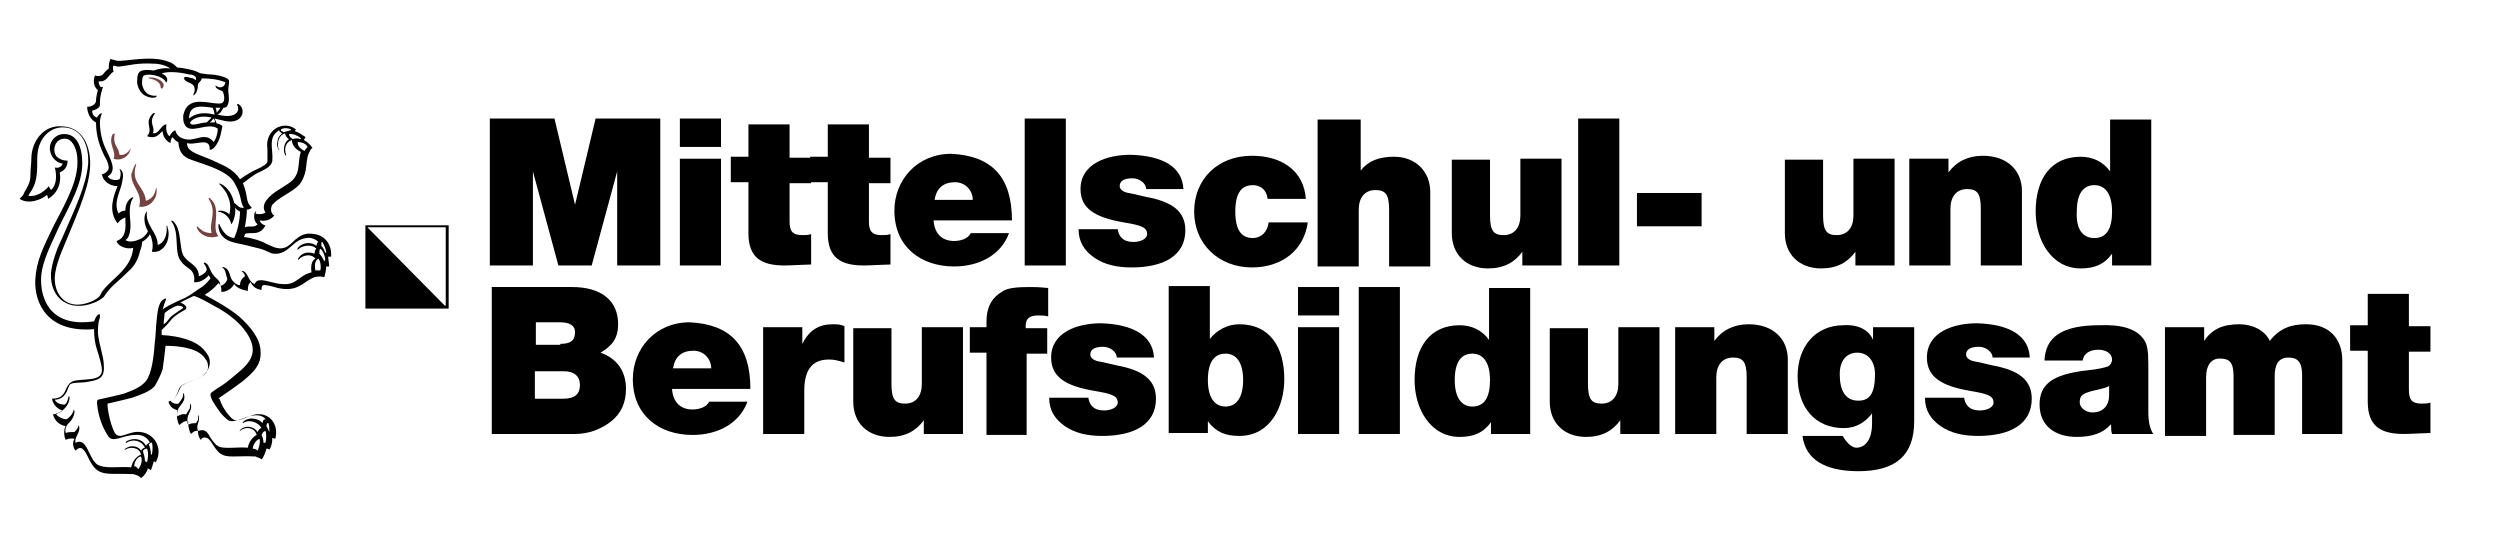
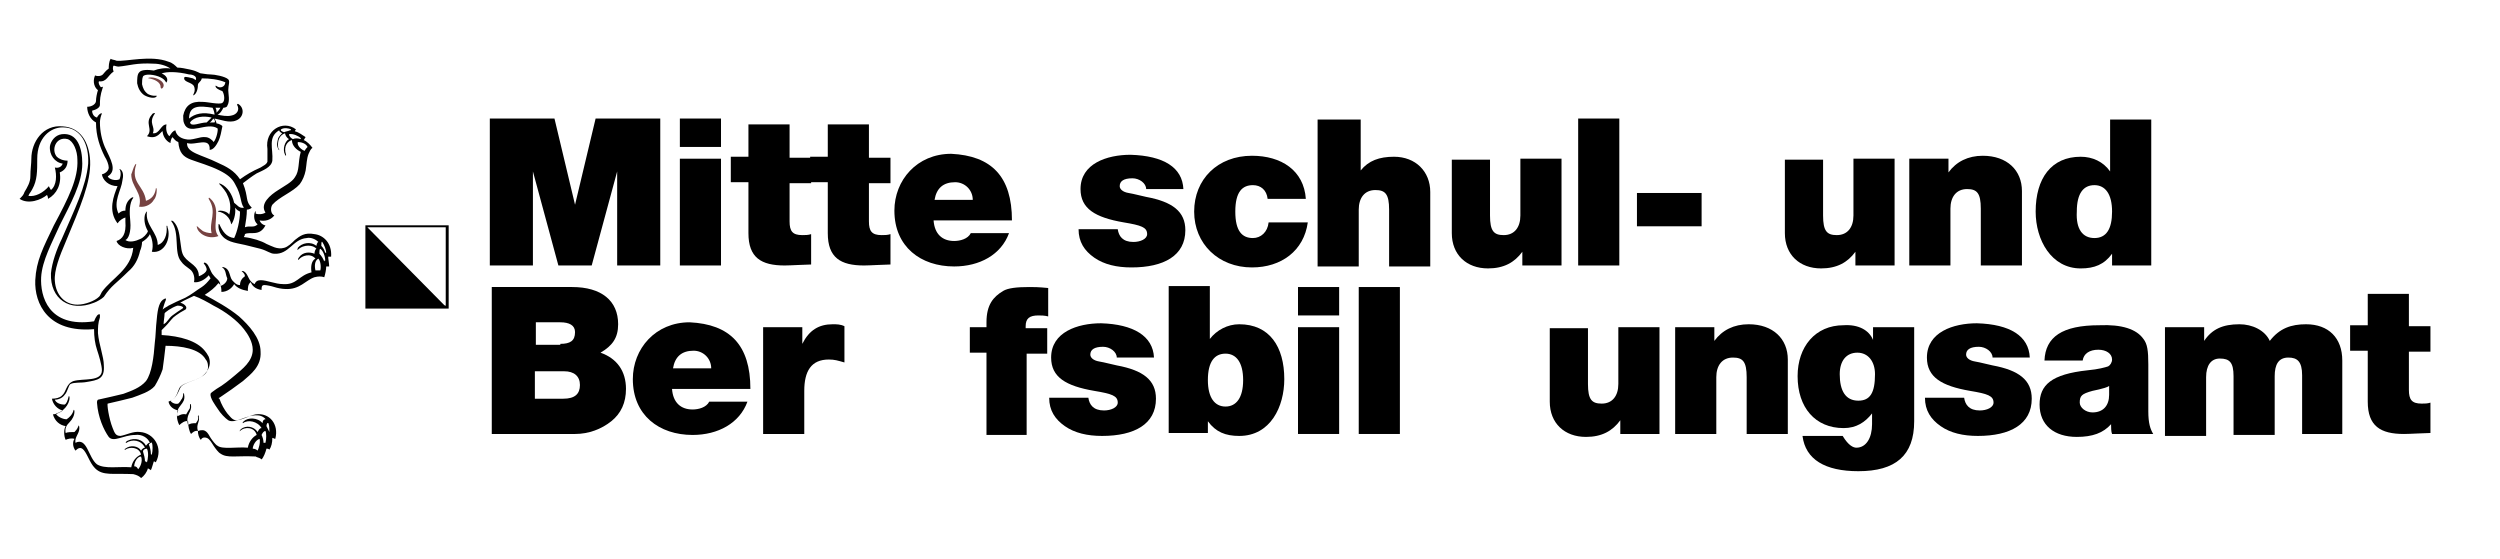
<svg xmlns="http://www.w3.org/2000/svg" version="1.1" id="Ebene_1" x="0px" y="0px" viewBox="0 0 255.2 57.1" style="enable-background:new 0 0 255.2 57.1;" xml:space="preserve">
  <style type="text/css">
	.st0{fill:#764241;}
</style>
  <polygon points="37.4,23.1 37.4,31.4 45.6,31.4 " />
  <path d="M37.3,31.5h8.5V23h-8.5V31.5z M37.5,23.2h8v8h-8V23.2z" />
  <path d="M13.7,47.6c0.2,0,0.3,0.1,0.4,0.3c0.2-0.2,0.5-0.8,0.3-1.3C14,46.6,13.7,47.2,13.7,47.6 M14.6,46.1c0.1,0.3,0.2,0.7,0.2,1  c0.1,0,0.1,0,0.2,0.1c0.1-0.3,0.2-1,0-1.4C14.8,45.8,14.6,45.9,14.6,46.1 M15.5,46.4c0.1-0.4,0.1-1,0-1.2c0-0.1-0.3,0.1-0.3,0.2  c0.1,0.2,0.2,0.6,0.2,0.9C15.4,46.4,15.4,46.4,15.5,46.4 M25.8,45.8c0.2,0,0.4,0.1,0.5,0.2c0.1-0.2,0.3-0.8,0.2-1.2  C26.1,44.9,25.8,45.5,25.8,45.8 M26.7,44.4c0.1,0.2,0.2,0.5,0.2,0.8c0.1,0,0.1,0,0.2,0c0.1-0.4,0.1-1,0-1.2  C26.9,44,26.8,44.2,26.7,44.4 M27.5,44.1c0-0.2,0-0.7-0.1-0.9c-0.1-0.1-0.2,0.1-0.2,0.3c0.1,0.2,0.2,0.4,0.3,0.6  C27.5,44.1,27.5,44.1,27.5,44.1 M18.1,31.2c-0.6,0.2-1.3,0.7-1.3,0.8c0,0.3-0.1,0.8-0.1,1.1c0.4-0.2,0.5-0.6,0.9-0.9  c0.8-0.6,1.1-0.7,1.1-0.8C18.6,31.2,18.2,31.2,18.1,31.2 M26.3,42.4c-1.1-0.1-2.3,0.9-3,0.5c-0.3-0.2-0.8-0.7-1.1-1.2  c-0.2-0.3-0.8-1.1-0.7-1.5c0-0.1,0.2-0.2,0.6-0.5c0.7-0.4,1.3-0.9,1.9-1.4c0.7-0.6,1.8-1.4,1.8-2.6c0-0.8-0.5-1.6-0.9-2.1  c-0.7-0.9-1.9-1.8-3.1-2.4c-0.5-0.3-1.4-0.8-2-1c-0.6,0.3-0.9,0.4-1.4,0.7c0.4,0.1,0.7,0.4,0.6,0.6c0,0.1-0.1,0.1-0.6,0.4  c-0.3,0.2-0.6,0.4-0.7,0.5c-0.3,0.3-0.5,0.6-0.8,0.9c-0.2,0.2-0.3,0.3-0.4,0.4c0,0.2,0,0.3,0,0.5c1.9,0.1,3.6,0.6,4.4,1.6  c0.1,0.1,0.3,0.4,0.4,0.6c0.4,1-0.3,1.8-0.8,2.1c-0.5,0.3-1.7,0.6-2,0.9c-0.3,0.2-0.3,0.7-0.6,1.1c-0.1,0.2-0.3,0.3-0.5,0.4  c0.1,0.2,0.5,0.4,0.8,0.3c0.1-0.1,0.2-0.2,0.3-0.4c0.1-0.1,0.2-0.3,0.2-0.6c0-0.1,0.1-0.1,0.1,0.1c0.2,1-0.9,1.1-0.7,2.2  c0.2-0.1,0.5-0.3,0.9-0.2c0.1-0.2,0.2-0.3,0.3-0.5c0.1-0.1,0.1-0.2,0.1-0.5c0-0.1,0.1-0.1,0.1,0.1c0.1,0.7-0.6,0.9-0.3,2  c0.2-0.2,0.5-0.2,0.8-0.2c0.1-0.2,0.3-0.3,0.2-0.7c0-0.1,0.1-0.2,0.1,0.1c0.1,0.5-0.3,0.7-0.1,1.4c0.8-0.3,1,0.2,1.3,0.7  c0.2,0.3,0.5,0.7,0.7,0.8c0.5,0.4,2,0.1,3.1,0.2c0.1-0.6,0.5-1.1,0.9-1.3c-0.2-0.8-1.2-0.9-1.7-0.4c-0.1,0.1,0-0.1,0.1-0.2  c0.5-0.4,1.3-0.3,1.7,0.3c0.1-0.2,0.2-0.4,0.4-0.4c-0.4-0.7-1.4-0.9-1.9-0.5c0,0-0.1-0.1,0.1-0.2c0.4-0.4,1.4-0.4,1.9,0.2  c0-0.2,0.1-0.4,0.3-0.4C27.1,42.7,26.7,42.4,26.3,42.4 M32.5,26.4c-0.4,0.2-0.4,0.8-0.3,1.2c0.2,0,0.3,0,0.5,0  C32.8,27.2,32.7,26.6,32.5,26.4 M33.2,26.6c0-0.4-0.2-1-0.5-1.2c-0.1,0-0.1,0.3-0.1,0.5c0.2,0.2,0.4,0.5,0.5,0.8  C33.1,26.6,33.1,26.6,33.2,26.6 M32.8,25.1c0.2,0.2,0.3,0.4,0.4,0.7c0,0,0.1,0,0.1,0c0-0.3-0.2-0.8-0.4-1.1  C32.8,24.6,32.8,24.9,32.8,25.1 M31.4,15c-0.2-0.4-0.7-0.5-1-0.5c-0.1,0.4,0.4,0.8,0.7,0.9C31.2,15.2,31.3,15.1,31.4,15 M30.7,14.1  c-0.2-0.2-0.8-0.5-1.2-0.4c0,0.2,0.2,0.4,0.4,0.5c0.2-0.1,0.5-0.1,0.8,0C30.7,14.1,30.7,14.1,30.7,14.1 M28.4,15.2  c-0.2-0.4-0.1-0.7,0-1.1c0.1-0.2,0.3-0.4,0.4-0.5c-0.2-0.1-0.3-0.2-0.3-0.3c-1.2,0.7-0.6,1.9-0.7,3.1c-0.1,0.7-1,1-1.6,1.3  c-0.5,0.3-1,0.7-1.4,1c0.6,1.5,0.2,1.8,0.9,2.5c-0.1,0.1-0.3,0.2-0.5,0.2c0,0.6-0.1,1.2-0.2,1.8c0.5-0.2,0.9,0.1,1.3-0.3  c-0.4-0.3-0.4-0.9-0.3-1.2c0.1-0.2,0.1-0.2,0.1-0.1c0,0.1,0,0.2,0,0.2c0.2,0.1,0.7,0.1,1-0.1c-0.6-0.9,0.5-1.8,1.3-2.3  c0.6-0.4,1.4-0.8,1.7-1.3c0.5-0.7,0.3-1.5,0.6-2.6c-0.4-0.2-0.9-0.6-0.9-1.2c-0.4,0.1-0.9,0.6-0.6,1.5c0,0.2,0,0.1-0.1,0  c-0.3-0.6,0-1.4,0.4-1.6c-0.2-0.1-0.4-0.4-0.4-0.6c-0.6,0.2-0.8,0.8-0.7,1.5C28.6,15.4,28.5,15.4,28.4,15.2 M29.7,13.2  c-0.2-0.1-0.7-0.2-1,0c-0.1,0.1,0,0.2,0.3,0.3c0.2-0.1,0.4-0.1,0.6-0.2C29.7,13.3,29.7,13.3,29.7,13.2 M21.8,12.1c0,0,0,0-0.1,0.1  c-0.1,0.1-0.1,0.2-0.3,0.3c0.1,0,0.4,0,0.5,0C22,12.4,21.9,12.2,21.8,12.1 M19.4,12.5c0.1,0.5,1,0,1.7,0c0.2-0.2,0.4-0.4,0.5-0.5  C20.8,11.8,19.8,11.9,19.4,12.5 M22,11c0.1,0.2,0.1,0.3,0.1,0.4c0,0.1,0,0.1,0,0.1c0.1-0.1,0.3-0.3,0.4-0.5C22.4,11,22.1,11,22,11   M19.3,12.1c0.6-0.5,1.4-0.7,2.6-0.4c0-0.2-0.1-0.5-0.2-0.7C20.4,10.8,19.3,10.7,19.3,12.1 M15.7,6.5c-1.8-0.1-2.5,0.2-3.6,0.3  c-0.2,0-0.4-0.1-0.5-0.1c-0.1,0.1-0.1,0.4,0,0.6c-0.6,0.4-0.7,1.1-1.5,1c-0.1,0.2,0.1,0.5,0.2,0.6c0.1,0,0.3-0.1,0.2,0  c-0.3,0.9-0.3,1.3-0.3,1.8c0,0.3-0.4,0.5-0.8,0.6c0,0.2,0.1,0.6,0.5,0.7c0.2-0.4,0.5-0.5,0.5-0.4c-0.1,0.2-0.2,0.6-0.2,0.9  c0,0.9,0.2,1.8,0.5,2.5c0.6,1.3,1.3,2.4,0.3,3c0.1,0.3,0.8,0.5,1.2,0.3c0.2-0.5,0.1-0.9,0-1c0,0,0-0.1,0.1,0  c0.3,0.2,0.3,0.7,0.2,1.1c-0.1,1-1,2.2-0.4,3.4c0.2-0.2,0.4-0.3,0.7-0.3c0-0.6,0.2-1,0.6-1.3c0.2-0.1,0.2-0.1,0.2,0  c-0.4,0.5-0.4,1.5-0.3,2.4c0.1,1.1-0.2,1.8-0.5,1.9c0.4,0.3,1.1,0.1,1.5-0.1c0.3-0.1,0.7-0.5,0.8-0.8c-0.4-0.7-0.4-1.3-0.3-1.7  c0.1-0.3,0.3-0.4,0.2-0.3c-0.2,1.4,1.1,2.1,1.1,3.4c0.7-0.2,1-1.1,0.9-1.9c0-0.1,0.1-0.1,0.1,0.1c0.4,1.1-0.3,2.7-1.6,2.5  c0.2-0.7,0-1.4-0.2-1.8c-0.2,0.4-0.5,0.6-0.8,0.8c0,0.3-0.1,0.7-0.2,0.9c-0.2,0.9-0.6,1.6-1.2,2.1c-1.3,1.3-1.7,1.4-2.5,2.6  c-0.2,0.2-0.7,0.5-1,0.6c-2.5,1-4.5-0.4-4.4-3c0.1-1.1,0.6-2.5,1.1-3.5c1.3-3,2.5-5.4,2.7-7.7c0.1-1.9-0.7-3.7-2.6-3.7  c-1.3,0-2.6,1.1-2.6,3.2c0,1.3,0,2.2-0.5,3.1C3.1,19.7,3,19.7,2.9,20C3.6,20.1,4.4,19.7,5,19c0,0.1,0.1,0.2,0.2,0.4  c0.6-0.5,0.6-1.5,0.4-2.3c0.4,0.1,0.7-0.1,0.8-0.4c-0.8-0.1-1.4-0.9-1.3-1.8c0.1-0.5,0.5-1.1,1.2-1.2c1.6-0.2,2.1,1.4,2.1,3  c0,2-1.2,4.1-2.3,6.3c-0.8,1.8-1.8,3.6-1.9,5.3c-0.1,1.9,0.7,5.2,5.4,4.5c0.2-0.5,0.4-0.8,0.6-0.7c0,0,0,0.1,0,0.3  C10,33,10,33.4,10,34c0.1,1.2,0.6,2.4,0.6,3.3c0.1,1.4-0.6,1.5-1.8,1.7c-0.5,0.1-1.2,0-1.6,0.2C7,39.3,6.9,40,6.6,40.3  c-0.2,0.3-0.6,0.5-1,0.5c0.1,0.3,0.5,0.5,1,0.5c0.2-0.1,0.3-0.4,0.4-0.8c0-0.1,0.1-0.1,0.1,0.1c0,0.7-0.7,1.5-1.4,1.6  c0.1,0.3,0.7,0.6,1.1,0.6c0.3-0.2,0.6-0.5,0.7-0.9c0-0.1,0.1-0.1,0.1,0.1c0,0.4-0.2,0.8-0.5,1.1c-0.3,0.3-0.5,0.6-0.4,1.1  c0.2-0.1,0.6-0.1,0.9-0.1C7.7,44,7.9,43.8,8,43.5c0-0.1,0.1-0.1,0.1,0.2c0,0.6-0.5,0.9-0.4,1.5c1.2-0.6,1.3,1.5,2.2,2.2  c0.8,0.5,2.2,0.2,3.5,0.3c0.1-0.6,0.5-1.1,1-1.3c-0.2-0.8-1.2-0.8-1.6-0.5c-0.1,0.1-0.1-0.1,0-0.1c0.5-0.4,1.3-0.3,1.6,0.2  c0.1-0.2,0.3-0.3,0.4-0.3c-0.4-0.8-1.3-0.9-1.9-0.5c-0.1,0.1-0.1-0.1,0.1-0.2c0.8-0.4,1.6-0.1,1.9,0.5c0.1-0.1,0.2-0.3,0.4-0.3  c-0.2-0.5-0.8-0.9-1.5-0.8c-1.2,0-2.2,0.8-2.7,0.2c-0.5-0.7-1.1-2-1.2-3.5c0-0.1,0-0.2,0.1-0.3c0.9-0.2,1.8-0.4,2.6-0.6  c0.8-0.3,1.7-0.6,2.3-1.3c0.6-0.8,0.8-2.5,0.9-3.9c0.1-0.7,0.1-1.6,0.2-2.4c0.1-1.2,0.3-1.9,0.8-2.1c0.1-0.1,0.2,0,0.1,0.2  c-0.1,0.2-0.2,0.6-0.3,0.9c0.2-0.2,0.5-0.3,0.6-0.4c0.6-0.3,1-0.5,1.7-0.8c0.6-0.3,1.2-0.8,1.7-1.1c0.3-0.2,0.6-0.5,0.9-0.9  c-0.1-0.1-0.1-0.2-0.2-0.3c-0.3,0.4-1,0.8-1.5,0.7c0.1-0.4,0-1-0.4-1.3c-0.4-0.3-0.7-0.5-0.9-0.8c-0.8-0.9-0.1-2.9-1-4.1  c-0.1-0.1,0.1-0.1,0.2,0c0.5,0.5,0.6,1.2,0.7,2c0.1,0.6,0.1,1.2,0.4,1.6c0.5,0.7,1.5,0.9,1.5,2c0.3-0.1,0.8-0.4,0.8-0.7  c0-0.1-0.1-0.4-0.3-0.6c0,0,0-0.1,0.1-0.1c0.3,0.1,0.4,0.4,0.5,0.6c0.1,0.2,0.2,0.5,0.4,0.7c0.3,0.4,0.7,0.5,0.7,1.1  c0.3-0.1,0.7-0.4,0.7-0.8c-0.2-0.4-0.1-0.8-0.5-1.1c-0.1,0,0-0.1,0.2,0c0.6,0.2,0.5,0.9,0.8,1.3c0.2,0.2,0.4,0.5,0.8,0.5  c0-0.4,0.2-0.7,0.5-0.9c0-0.2-0.1-0.3-0.3-0.5c-0.1,0,0-0.1,0.2,0c0.5,0.3,0.4,1,1.1,1.3c0.2-0.6,0.9-0.4,1.7-0.2  c0.4,0.1,0.8,0.2,1.2,0.2c1.4,0.1,1.6-0.9,2.9-1.2c-0.1-0.6,0-1.2,0.4-1.4c-0.5-0.6-1.4-0.3-1.7,0.1c-0.1,0.1-0.1-0.1,0-0.2  c0.4-0.6,1.1-0.6,1.6-0.4c0-0.2,0.1-0.5,0.2-0.5c-0.3-0.4-1.3-0.5-1.9,0.1c-0.1,0.1,0-0.1,0-0.2c0.4-0.5,1.3-0.7,1.9-0.2  c0-0.1,0.1-0.4,0.2-0.4c-0.3-0.3-0.8-0.5-1.2-0.4c-1.4,0.1-1.8,1.7-3.3,1.6c-0.4,0-0.7-0.3-1.4-0.5c-0.4-0.1-0.8-0.2-1.2-0.3  c-1.1-0.3-2.1-0.3-2.7-1c-0.2-0.2-0.4-0.6-0.4-1c0-0.2,0-0.3,0.1-0.2c0.3,0.7,0.7,1.3,1.5,1.4c0.3-0.6,0.6-1.8,0.6-2.7  c-0.4-0.2-0.4-0.3-0.5-0.4c0.1,0.7-0.2,1.5-0.4,1.7c-0.1-0.7-0.7-1.2-1.3-1.3c-0.1,0-0.1-0.1,0.2-0.1c0.2,0,0.7,0.1,0.9,0.4  c0.2-0.7,0.1-1.4-0.2-2c-0.1-0.3-0.5-0.8-0.8-1.1c-0.1-0.1,0-0.1,0.2,0c0.6,0.3,1.1,1,1.3,1.9c0.3,0.2,0.5,0.6,1,0.5  c-0.4-0.5-0.2-1.2-0.9-2.4c-0.3-0.6-0.8-1-1.6-1.4c-1-0.5-2.1-0.8-2.9-1.1c-0.8-0.3-1.2-0.7-1.3-1.8c-0.3-0.1-0.4-0.3-0.6-0.5  c-0.1,0.1-0.2,0.4-0.2,0.6c-0.5-0.2-0.8-0.8-0.8-1.2c-0.2,0-0.5,0.9-1.6,0.5c0.7-0.7-0.3-1.3,0.5-2.2c0.1-0.2,0.4-0.2,0.3-0.1  c-0.7,1,0.1,1.3-0.2,2c0.7,0.1,0.8-0.9,1.4-0.9c-0.1,0.4,0,1,0.3,1.2c0.2-0.3,0.3-0.5,0.6-0.6c0.1,0.5,0.5,0.8,1,0.9  c0.7,0.2,1.5-0.3,2.1-0.2c0.3,0,0.7,0.3,0.8,0.5c0.3-0.3,0.5-1.3,0.4-1.4c-1.1-0.7-2.9,0.8-3.4-0.5c-0.1-0.2-0.1-0.5-0.1-0.8  c0.2-1,0.8-1.5,2-1.4c0.5,0,1.7,0.3,2,0.1c0.3-0.2,0.2-0.9,0-1.2c-0.3-0.1-0.7-0.3-0.7-0.5c0-0.2,0.2,0.2,0.6,0.1  C23,8.8,23,8.4,23,8.4C22.3,8.1,21.4,8,20.6,8c-0.1,0.4-0.4,0.4-0.4,0.7c0,0.5-0.2,0.9-0.4,1c-0.1,0.1-0.1,0,0-0.2  c0.1-0.2,0.1-0.5,0-0.7c-0.2-0.4-1-0.4-1-0.8c0-0.2,0.1-0.2,0.9,0C20,8.2,20,8.2,20,8.1c0.1-0.3-0.3-0.5-0.7-0.5  c-1.2-0.3-2.3-0.3-2.8-0.1C17,7.7,17.2,8.1,17,8.4c-0.1,0.1,0-0.2-0.6-0.5c-0.6-0.3-1.6-0.4-1.8-0.1c-0.1,0.2-0.1,0.6-0.1,0.8  c0.1,0.4,0.2,0.7,0.6,1C15.7,9.9,16,9.7,16,9.8c-0.1,0.3-0.8,0.2-1.3-0.1c-0.4-0.3-0.6-0.7-0.7-1.2c0-0.4,0-0.9,0.2-1.1  c0.2-0.3,0.9-0.3,1.5-0.2C16.2,7,16.9,6.9,17.4,7C17,6.7,16.3,6.5,15.7,6.5 M22.8,11c-0.1,0.2-0.3,0.6-0.6,0.7  c0.4,0.1,1,0.2,1.4,0.1c0.6-0.1,0.9-0.6,0.6-1.1c0,0,0-0.1,0.1-0.1c0.7,0.4,0.6,1.4-0.2,1.7c-0.7,0.3-1.6-0.1-2.2-0.2  c0.1,0.2,0.2,0.4,0.2,0.5c0.2,0,0.6,0.2,0.6,0.3c-0.1,0.5-0.2,1.1-0.4,1.5c-0.2,0.4-0.5,0.9-0.9,0.9c0.1-1.4-1.5-0.4-2.3-0.7  c-0.1,1,1.5,1.2,3.1,2c0.9,0.4,1.7,0.8,2.3,1.7c0.7-0.5,1.2-0.8,2.1-1.2c0.3-0.2,0.6-0.3,0.7-0.6c0-0.2,0-0.9,0-1.3  c-0.3-1.9,1.6-3,2.9-2c0,0.1-0.1,0.1-0.1,0.2c0.4,0.1,0.8,0.4,1.1,0.6c-0.1,0.1-0.1,0.2-0.2,0.3c0.3,0.1,0.7,0.5,0.9,0.8  c-0.2,0.1-0.3,0.4-0.4,0.6c-0.2,0.5-0.2,1.1-0.3,1.7c-0.1,0.5-0.3,1-0.6,1.4c-0.7,0.8-2.1,1.3-2.8,2.1c-0.2,0.3-0.2,0.9,0.2,1.1  c-0.4,0.5-1,0.6-1.5,0.5c0.1,0.3,0.4,0.5,0.6,0.5c-0.6,1.2-1.6,0.6-2.1,0.9c0,0.2-0.1,0.2-0.1,0.3c0.9,0.1,1.8,0.4,2.3,0.7  c0.5,0.2,1.1,0.6,1.8,0.4c0.4-0.1,0.8-0.5,1.1-0.8c0.5-0.4,1-0.8,2-0.6c0.9,0.1,1.8,0.9,1.7,2.3c-0.1,0-0.2,0-0.3,0  c0,0.2,0.1,0.7,0.1,1c-0.1,0-0.2,0-0.3,0c0,0.3-0.1,0.8-0.2,1.1c-0.3-0.1-0.6-0.1-1,0c-0.9,0.3-1.5,1.3-3,1.2  c-0.3,0-0.8-0.1-1.1-0.2c-0.3-0.1-0.8-0.2-1-0.2c-0.3,0-0.3,0.2-0.3,0.5c-0.7-0.1-1-0.5-1.1-0.8c-0.3,0.2-0.3,0.6-0.3,0.9  c-0.6-0.1-1.1-0.3-1.4-0.7c-0.2,0.4-0.7,0.8-1.3,0.8c0-0.3,0-0.7-0.3-0.9c-0.4,0.5-0.8,0.8-1.4,1.2c1.1,0.6,2.4,1.3,3.5,2.2  c1,0.9,2.2,2.2,2.2,3.6c0.1,1.5-1,2.3-1.8,3c-0.8,0.6-1.5,1.1-2.4,1.7c-0.1,0-0.1,0.1,0,0.1c0.2,0.6,0.5,1.1,0.8,1.5  c0.2,0.2,0.5,0.7,0.9,0.7c0.6,0,1.4-0.5,2-0.6c1.4-0.2,2.4,1,2,2.5c-0.1,0-0.2-0.1-0.3-0.1c0,0.5-0.1,0.9-0.3,1.2  c-0.1-0.1-0.2-0.1-0.3-0.1c-0.1,0.4-0.3,0.9-0.5,1.1c-0.2-0.2-0.5-0.2-0.6-0.3c-2-0.1-2.9,0.2-3.6-0.3c-0.2-0.1-0.5-0.5-0.7-0.8  c-0.2-0.3-0.4-0.7-0.7-0.8c-0.3-0.1-0.5,0-0.6,0.2c-0.2-0.2-0.3-0.6-0.3-0.9c-0.3-0.1-0.6,0.2-0.7,0.3c-0.2-0.3-0.3-0.8-0.3-1.3  c-0.3-0.1-0.7,0.2-0.9,0.4c-0.3-0.6-0.3-1.2-0.1-1.5c-0.5-0.1-0.9-0.4-1-0.9c0.8-0.3,0.9-0.8,1.2-1.4c0.3-0.7,2.6-0.8,2.8-1.9  c0.1-0.3,0-0.8-0.2-1c-0.6-1.1-2.5-1.4-4.1-1.4c-0.1,0.9-0.2,1.7-0.3,2.4c-0.2,0.6-0.5,1.2-0.8,1.7c-0.5,0.6-1.5,0.9-2.3,1.2  c-0.8,0.2-1.6,0.4-2.5,0.6c-0.1,0,0.1,1.5,0.5,2.5c0.2,0.5,0.3,0.8,0.8,0.8c0.6-0.1,1.3-0.5,2-0.4c1.4,0.1,2.4,1.6,1.6,3.1  c-0.1-0.1-0.2-0.1-0.2-0.1c-0.1,0.3-0.2,0.7-0.3,0.9c-0.1-0.1-0.2-0.1-0.3-0.2c-0.1,0.4-0.4,0.8-0.7,1c-0.2-0.2-0.4-0.3-0.8-0.4  c-2.1-0.1-3.1,0.2-3.9-0.6c-0.3-0.3-0.5-0.7-0.7-1.1c-0.4-0.8-0.7-1.3-1.3-0.7c-0.3-0.4-0.3-0.9-0.1-1.2c-0.3-0.1-0.7,0-0.9,0.1  c-0.2-0.4-0.2-1.1,0-1.4c-0.6-0.1-1.1-0.5-1.3-1.2c0.3,0,0.8-0.2,1-0.4c-0.5-0.1-1-0.6-1.1-1.2c0.4,0,0.8-0.1,1-0.3  c0.5-0.4,0.4-1.2,1.2-1.5c1-0.3,2.9,0.1,2.9-1.1c0-0.5-0.3-1.5-0.5-2.1c-0.2-0.6-0.3-1.3-0.3-2.1C4.9,34,3.5,31,3.6,28.6  c0.1-2,0.8-3.3,1.9-5.6C7,20.2,8,18.2,7.9,16.3c0-0.9-0.4-1.9-1-2.1c-1.2-0.3-1.7,1.1-1.1,1.8c0.2,0.2,0.6,0.4,1.1,0.4  c0,0.6-0.3,1-0.8,1.2c0.2,1.2-0.3,2.2-1.2,2.7c0-0.1,0-0.2-0.1-0.4c-0.6,0.5-1.9,1-2.8,0.4c0.3-0.3,0.4-0.4,0.5-0.7  c0.3-0.5,0.6-1,0.6-1.6c0-0.7,0.1-1.3,0.1-1.8c0-1.7,1.2-3.5,3.2-3.3c1.8,0.1,2.7,1.6,2.8,3.5c0.1,2.2-1,4.7-2.5,8.3  c-0.6,1.4-1.2,2.9-1.1,4c0.1,1.4,1,2.4,2.3,2.4c0.8,0,1.8-0.4,2.2-0.8c0.1-0.1,0.1-0.1,0.3-0.5c1-1.4,3-2.3,3.2-4.5  c-0.7,0.2-1.6-0.2-1.7-0.7c0.6-0.2,1-0.7,0.9-2c0-0.1,0-0.3,0-0.4c-0.3,0.1-0.6,0.3-0.8,0.6C11,21.5,11.6,20,12,19  c-0.9,0-1.5-0.6-1.6-1.2c0.4-0.1,0.7-0.4,0.7-0.7c0-0.3-0.2-0.8-0.4-1.1c-0.5-1-0.9-2.1-0.9-3.5c-0.6-0.3-0.9-1-0.9-1.6  c0.5,0,0.9-0.3,0.9-0.6c0-0.3,0.1-0.8,0.2-1.1C9.7,9,9.4,8.4,9.7,7.7c0.2,0.1,0.6,0.1,0.8-0.1c0.1-0.1,0.3-0.4,0.6-0.6  c0-0.2,0-0.7,0.2-1c0.1,0.1,0.4,0.1,0.6,0.2c1,0.1,3.5-0.6,5.3,0.1c0.4,0.1,0.7,0.4,0.9,0.6c0.4,0,0.8,0.1,1.3,0.2  c0.9,0.2,0.9,0.4,1.2,0.4c0.1,0,0.5,0.1,0.9,0.1c0.4,0,1.5,0.2,1.8,0.5c0.2,0.2,0,0.6,0,1.1c0,0.4,0.2,1.1-0.1,1.6  C23.2,10.9,23,11,22.8,11" />
  <path class="st0" d="M16.7,8.8c-0.1,0.3-0.3,0.3-0.3,0.1c0-0.5-0.6-0.8-1.2-0.9c-0.2,0,0-0.1,0.2-0.1C16,7.9,16.8,8.3,16.7,8.8" />
-   <path class="st0" d="M11.7,13.7c-0.2,1.2,0.4,1.2,0.5,2.1c0.4,0.1,0.9-0.2,1.1-0.6c0-0.1,0.1,0,0,0.1c-0.1,0.6-0.9,1.2-1.7,0.9  c0.3-0.8-0.6-1.5-0.1-2.5C11.7,13.6,11.8,13.6,11.7,13.7" />
  <path class="st0" d="M13.8,16.8c0.1-0.1,0.1-0.1,0.1,0c-0.6,1.9,0.8,2.1,1,3.7c0.6-0.2,0.9-0.6,1-1.2c0-0.2,0.1-0.1,0.1,0.1  c0,0.4-0.1,0.8-0.3,1c-0.2,0.4-0.8,0.8-1.5,0.7c0.4-1.4-0.8-2-0.8-3.3C13.5,17.6,13.6,17.1,13.8,16.8" />
  <path class="st0" d="M21.3,20.3c0-0.1,0-0.2,0.2,0c1.2,1.1,0,2.9,0.8,3.8c-1.1,0.4-2.1-0.3-2.2-0.9c-0.1-0.3,0.2,0.1,0.5,0.3  c0.2,0.2,0.7,0.3,1,0.3C21.3,22.6,22.2,21.7,21.3,20.3" />
  <g>
    <g>
      <path d="M56.6,12.1l2.1,8.8h0l2.1-8.8h6.6v15h-4.4v-9.6h0l-2.6,9.6h-3.4l-2.6-9.6h0v9.6h-4.4v-15H56.6z" />
      <path d="M73.6,12.1V15h-4.2v-2.9H73.6z M73.6,16.2v10.9h-4.2V16.2H73.6z" />
      <path d="M80.6,12.8v3.3h2.2v2.6h-2.2v3.9c0,1,0.3,1.4,1.3,1.4c0.3,0,0.6,0,0.9-0.1v3.1c-0.5,0-2.1,0.1-2.7,0.1    c-2.4,0-3.7-0.8-3.7-3.3v-5.2h-1.8v-2.6h1.8v-3.3H80.6z" />
      <path d="M88.7,12.8v3.3h2.2v2.6h-2.2v3.9c0,1,0.3,1.4,1.3,1.4c0.3,0,0.6,0,0.9-0.1v3.1c-0.5,0-2.1,0.1-2.7,0.1    c-2.4,0-3.7-0.8-3.7-3.3v-5.2h-1.8v-2.6h1.8v-3.3H88.7z" />
      <path d="M103.3,22.5h-8c0.1,1.4,0.9,2.1,2.1,2.1c0.6,0,1.4-0.2,1.7-0.8h3.9c-0.8,2.2-3,3.4-5.6,3.4c-3.4,0-6.1-2-6.1-5.7    c0-3.1,2.3-5.8,5.8-5.8C101.2,15.9,103.3,18,103.3,22.5z M99.3,20.4c0-1-0.8-1.8-1.8-1.8c-1.2,0-1.9,0.6-2.1,1.8H99.3z" />
-       <path d="M108.8,12.1v15h-4.2v-15H108.8z" />
      <path d="M120.8,19.3H117c0-0.6-0.7-1.1-1.4-1.1c-0.9,0-1.3,0.3-1.3,0.8c0,0.3,0.3,0.6,0.9,0.7c0.6,0.1,1.3,0.3,1.8,0.4    c2.7,0.5,4,1.5,4,3.4c0,2.6-2.2,3.8-5.5,3.8c-1.5,0-2.8-0.3-3.8-1s-1.6-1.6-1.6-2.9h4c0.1,0.7,0.5,1.3,1.6,1.3    c0.7,0,1.4-0.3,1.4-0.8c0-0.7-0.6-0.9-2.4-1.2c-2.9-0.5-4.4-1.4-4.4-3.4c0-2.6,2.7-3.5,5.1-3.5C118.8,15.9,120.7,17.1,120.8,19.3z    " />
      <path d="M133.3,20.3h-3.9c-0.1-0.9-0.7-1.4-1.5-1.4c-1.1,0-1.8,0.7-1.8,2.7c0,2,0.7,2.7,1.8,2.7c0.8,0,1.5-0.6,1.6-1.6h4    c-0.4,2.9-2.7,4.6-5.7,4.6c-3.4,0-5.9-2.4-5.9-5.7c0-3.3,2.4-5.7,5.9-5.7C130.8,15.9,133.1,17.4,133.3,20.3z" />
      <path d="M138.9,12.1v5.3h0c0.8-1,1.9-1.4,3.4-1.4c2.2,0,3.7,1.5,3.7,3.6v7.6h-4.2v-5.8c0-1.6-0.4-2-1.4-2c-1.1,0-1.7,0.8-1.7,2    v5.8h-4.2v-15H138.9z" />
      <path d="M152.1,16.2V22c0,1.6,0.4,2,1.4,2c1.1,0,1.7-0.8,1.7-2v-5.8h4.2v10.9h-4v-1.4h0c-0.8,1.1-1.9,1.7-3.5,1.7    c-2.2,0-3.7-1.4-3.7-3.6v-7.5H152.1z" />
      <path d="M165.3,12.1v15h-4.2v-15H165.3z" />
      <path d="M173.7,19.7v3.4h-6.6v-3.4H173.7z" />
      <path d="M186.1,16.2V22c0,1.6,0.4,2,1.4,2c1.1,0,1.7-0.8,1.7-2v-5.8h4.2v10.9h-4v-1.4h0c-0.8,1.1-1.9,1.7-3.5,1.7    c-2.2,0-3.7-1.4-3.7-3.6v-7.5H186.1z" />
      <path d="M206.4,19.5v7.6h-4.2v-5.8c0-1.6-0.4-2-1.4-2c-1.1,0-1.7,0.8-1.7,2v5.8h-4.2V16.2h4v1.4h0c0.8-1.1,2-1.7,3.5-1.7    C204.9,15.9,206.4,17.4,206.4,19.5z" />
      <path d="M219.6,12.1v15h-4v-1.2h0c-0.8,1.1-1.8,1.5-3.2,1.5c-3,0-4.6-2.9-4.6-5.8c0-3.4,1.6-5.6,4.6-5.6c1.2,0,2.3,0.5,3,1.5h0    v-5.3H219.6z M213.8,24.3c1.2,0,1.8-0.9,1.8-2.7s-0.7-2.7-1.8-2.7c-1.1,0-1.8,0.8-1.8,2.7C211.9,23.4,212.6,24.3,213.8,24.3z" />
      <path d="M58.4,29.3c3,0,4.7,1.4,4.7,3.8c0,1.4-0.6,2.2-1.8,2.9c1.7,0.6,2.6,1.9,2.6,3.7c0,1.4-0.5,2.5-1.5,3.3    c-1,0.8-2.3,1.3-3.7,1.3h-8.5v-15H58.4z M57.2,35.1c1,0,1.5-0.3,1.5-1.2c0-0.7-0.6-1-1.5-1h-2.5v2.3H57.2z M57.5,40.7    c1.2,0,1.7-0.5,1.7-1.4c0-0.9-0.6-1.4-1.6-1.4h-3v2.8H57.5z" />
      <path d="M76.6,39.7h-8c0.1,1.4,0.9,2.1,2.1,2.1c0.6,0,1.4-0.2,1.7-0.8h3.9c-0.8,2.2-3,3.4-5.6,3.4c-3.4,0-6.1-2-6.1-5.7    c0-3.1,2.3-5.8,5.8-5.8C74.5,33.1,76.6,35.2,76.6,39.7z M72.6,37.6c0-1-0.8-1.8-1.8-1.8c-1.2,0-1.9,0.6-2.1,1.8H72.6z" />
      <path d="M86.2,33.3v3.7c-0.7-0.2-1-0.3-1.6-0.3c-1.8,0-2.5,1.2-2.5,3.2v4.4h-4.2V33.4h4v1.7h0c0.7-1.4,1.7-2,3.1-2    C85.4,33.1,85.8,33.1,86.2,33.3z" />
-       <path d="M91,33.4v5.8c0,1.6,0.4,2,1.4,2c1.1,0,1.7-0.8,1.7-2v-5.8h4.2v10.9h-4v-1.4h0c-0.8,1.1-1.9,1.7-3.5,1.7    c-2.2,0-3.7-1.4-3.7-3.6v-7.5H91z" />
      <path d="M100.7,44.3v-8.3H99v-2.6h1.7v-0.5c0-1.8,0.7-2.6,1.7-3.2c0.5-0.3,1.4-0.4,2.7-0.4c0.4,0,0.9,0,1.9,0.1v2.9    c-0.4-0.1-0.7-0.1-1-0.1c-0.9,0-1.3,0.3-1.3,1.1v0.2h2.2v2.6h-2.1v8.3H100.7z" />
      <path d="M117.8,36.5H114c0-0.6-0.7-1.1-1.4-1.1c-0.9,0-1.3,0.3-1.3,0.8c0,0.3,0.3,0.6,0.9,0.7c0.6,0.1,1.3,0.3,1.8,0.4    c2.7,0.5,4,1.5,4,3.4c0,2.6-2.2,3.8-5.5,3.8c-1.5,0-2.8-0.3-3.8-1c-1-0.7-1.6-1.6-1.6-2.9h4c0.1,0.7,0.5,1.3,1.6,1.3    c0.7,0,1.4-0.3,1.4-0.8c0-0.7-0.6-0.9-2.4-1.2c-2.9-0.5-4.4-1.4-4.4-3.4c0-2.6,2.7-3.5,5.1-3.5C115.7,33.1,117.7,34.3,117.8,36.5z    " />
      <path d="M123.5,29.3v5.3h0c0.7-0.9,1.8-1.5,3-1.5c3.1,0,4.6,2.3,4.6,5.6c0,2.8-1.4,5.8-4.6,5.8c-1.4,0-2.4-0.4-3.2-1.5h0v1.2h-4    v-15H123.5z M123.3,38.8c0,1.8,0.7,2.7,1.8,2.7s1.8-0.9,1.8-2.7s-0.7-2.7-1.8-2.7C124,36.1,123.3,36.9,123.3,38.8z" />
      <path d="M136.7,29.3v2.9h-4.2v-2.9H136.7z M136.7,33.4v10.9h-4.2V33.4H136.7z" />
      <path d="M142.9,29.3v15h-4.2v-15H142.9z" />
-       <path d="M156.2,29.3v15h-4v-1.2h0c-0.8,1.1-1.8,1.5-3.2,1.5c-3,0-4.6-2.9-4.6-5.8c0-3.4,1.6-5.6,4.6-5.6c1.2,0,2.3,0.5,3,1.5h0    v-5.3H156.2z M150.3,41.5c1.2,0,1.8-0.9,1.8-2.7c0-1.8-0.7-2.7-1.8-2.7c-1.1,0-1.8,0.8-1.8,2.7C148.5,40.6,149.2,41.5,150.3,41.5z    " />
      <path d="M162.1,33.4v5.8c0,1.6,0.4,2,1.4,2c1.1,0,1.7-0.8,1.7-2v-5.8h4.2v10.9h-4v-1.4h0c-0.8,1.1-1.9,1.7-3.5,1.7    c-2.2,0-3.7-1.4-3.7-3.6v-7.5H162.1z" />
      <path d="M182.5,36.7v7.6h-4.2v-5.8c0-1.6-0.4-2-1.4-2c-1.1,0-1.7,0.8-1.7,2v5.8h-4.2V33.4h4v1.4h0c0.8-1.1,2-1.7,3.5-1.7    C181,33.1,182.5,34.6,182.5,36.7z" />
      <path d="M191.2,34.7L191.2,34.7l0-1.3h4.2V43c0,3.5-1.9,5.1-5.7,5.1c-3.4,0-5.4-1.2-5.7-3.6h4.1c0.6,1,1.1,1.2,1.4,1.2    c1,0,1.6-1,1.6-2.4v-1.1h0c-0.7,0.9-1.6,1.5-2.9,1.5c-2.9,0-4.7-2.1-4.7-5.3c0-3,1.8-5.2,4.7-5.2    C189.7,33.1,190.8,33.7,191.2,34.7z M189.7,40.9c1.2,0,1.7-0.8,1.7-2.7c0-1.3-0.7-2.2-1.8-2.2c-1.1,0-1.8,0.8-1.8,2.2    C187.8,39.9,188.4,40.9,189.7,40.9z" />
      <path d="M207.2,36.5h-3.8c0-0.6-0.7-1.1-1.4-1.1c-0.9,0-1.3,0.3-1.3,0.8c0,0.3,0.3,0.6,0.9,0.7c0.6,0.1,1.3,0.3,1.8,0.4    c2.7,0.5,4,1.5,4,3.4c0,2.6-2.2,3.8-5.5,3.8c-1.5,0-2.8-0.3-3.8-1c-1-0.7-1.6-1.6-1.6-2.9h4c0.1,0.7,0.5,1.3,1.6,1.3    c0.7,0,1.4-0.3,1.4-0.8c0-0.7-0.6-0.9-2.4-1.2c-2.9-0.5-4.4-1.4-4.4-3.4c0-2.6,2.7-3.5,5.1-3.5C205.2,33.1,207.1,34.3,207.2,36.5z    " />
      <path d="M218.8,34.6c0.4,0.5,0.5,1.2,0.5,2.6v4.8c0,1.2,0.2,1.8,0.5,2.3h-4.2c-0.1-0.2-0.1-0.7-0.1-0.9v-0.1h0    c-0.8,0.9-1.9,1.3-3.5,1.3c-2.3,0-3.8-1.2-3.8-3.3c0-2,1.2-3.1,4.9-3.5c1.1-0.1,1.8-0.3,2.1-0.4c0.2-0.1,0.4-0.4,0.4-0.7    c0-0.6-0.6-1-1.4-1c-0.9,0-1.5,0.4-1.6,1.1h-3.9c0.1-2.4,1.8-3.6,5.6-3.6C216.6,33.1,218.1,33.6,218.8,34.6z M213.6,42.1    c1.1,0,1.7-0.7,1.7-1.8v-0.9c-0.1,0.1-0.7,0.3-1.7,0.5c-1.1,0.3-1.3,0.5-1.3,1.2C212.3,41.6,212.9,42.1,213.6,42.1z" />
      <path d="M231.7,34.8c1-1.3,2.2-1.7,3.7-1.7c2.3,0,3.7,1.4,3.7,3.7v7.5H235v-6c0-1.4-0.5-1.8-1.4-1.8c-1,0-1.4,0.7-1.4,1.9v6H228    v-6c0-1.4-0.4-1.8-1.4-1.8c-0.9,0-1.4,0.7-1.4,1.9v6h-4.2V33.4h4v1.4h0c0.8-1.2,1.9-1.7,3.6-1.7C229.9,33.1,231.2,33.7,231.7,34.8    z" />
      <path d="M245.9,30v3.3h2.2v2.6h-2.2v3.9c0,1,0.3,1.4,1.3,1.4c0.3,0,0.6,0,0.9-0.1v3.1c-0.5,0-2.1,0.1-2.7,0.1    c-2.4,0-3.7-0.8-3.7-3.3v-5.2h-1.8v-2.6h1.8V30H245.9z" />
    </g>
  </g>
</svg>